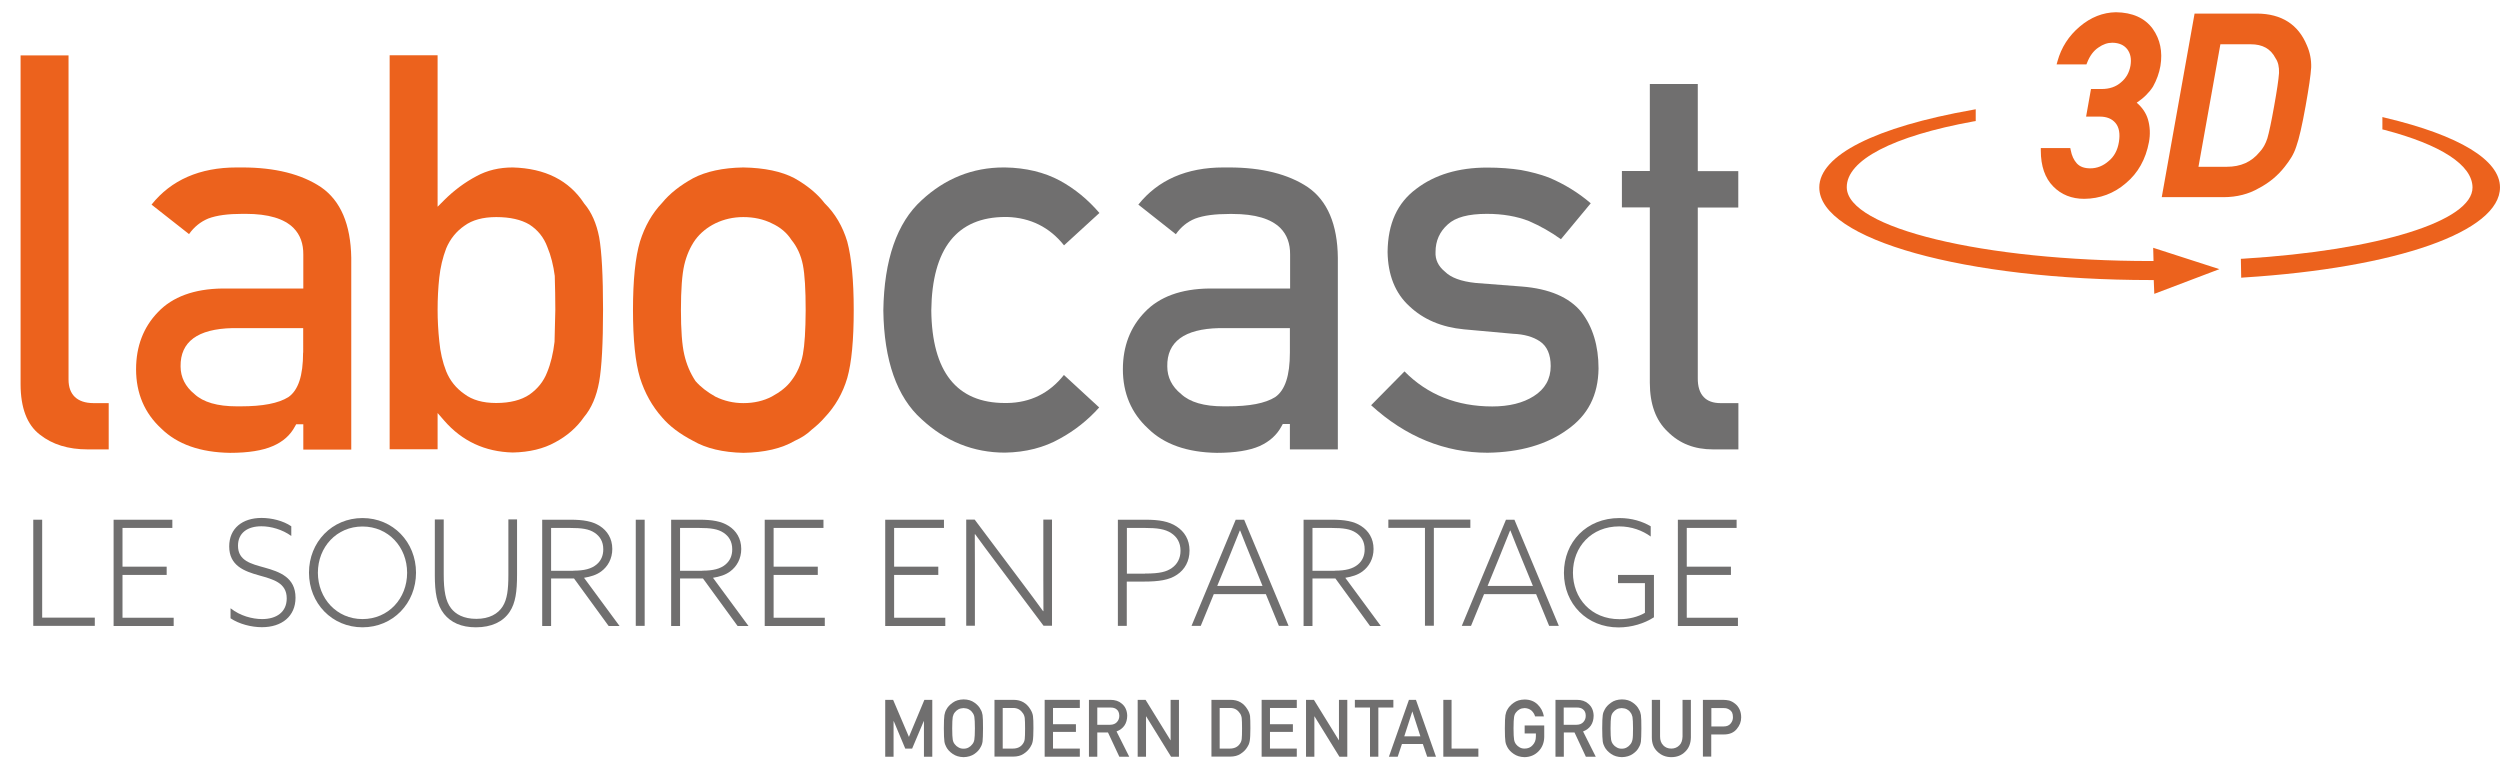
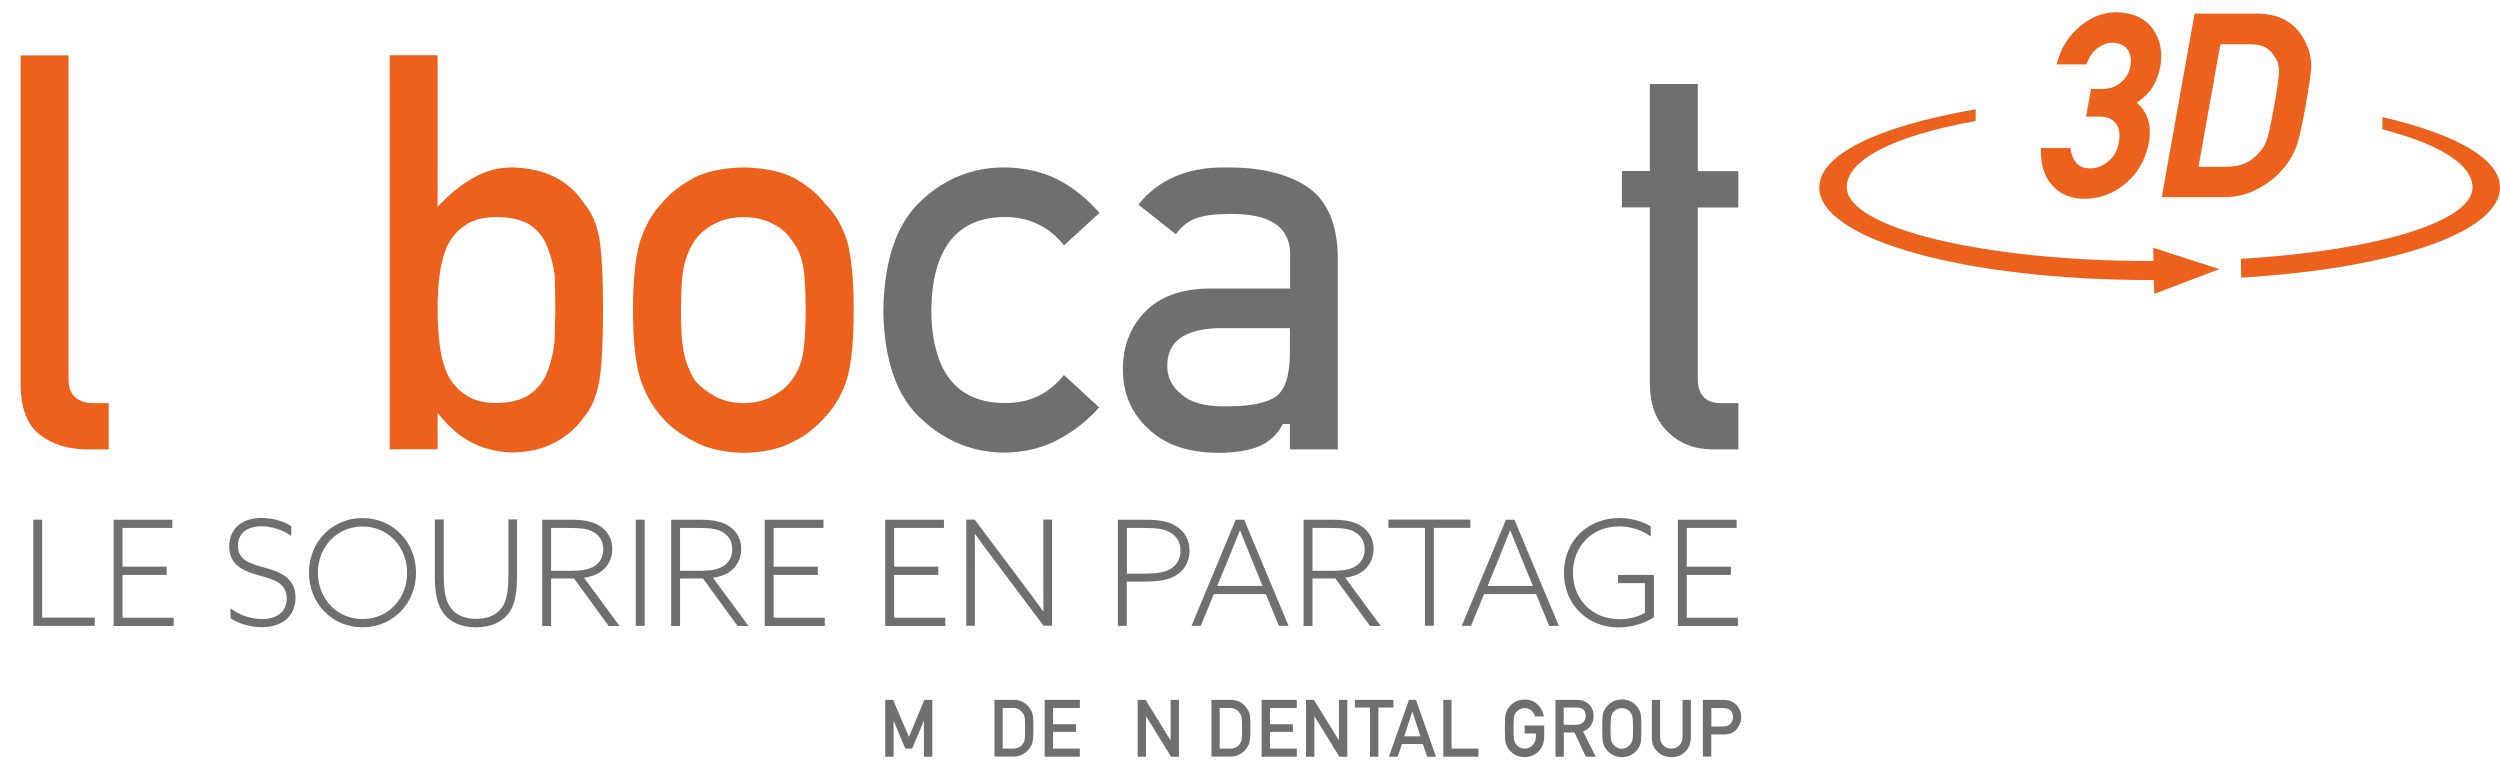
<svg xmlns="http://www.w3.org/2000/svg" id="Calque_1" x="0px" y="0px" viewBox="0 0 224.69 69.33" style="enable-background:new 0 0 224.69 69.33;" xml:space="preserve">
  <style type="text/css">	.st0{fill:#706F6F;}	.st1{fill:#EC621D;}	.st2{fill:#70706E;}</style>
  <g>
    <path class="st0" d="M2.99,46.71h0.8v8.8h4.73v0.74H2.99V46.71z" />
    <path class="st0" d="M10.21,46.71h5.28v0.74h-4.48v3.48h3.97v0.74h-3.97v3.85h4.6v0.74h-5.4V46.71z" />
    <path class="st0" d="M20.74,54.68c0.84,0.67,1.94,0.96,2.82,0.96c1.28,0,2.21-0.62,2.21-1.86c0-1.41-1.23-1.71-2.46-2.06  c-1.37-0.38-2.71-0.88-2.71-2.61c0-1.63,1.19-2.56,2.91-2.56c0.9,0,1.94,0.25,2.67,0.75v0.87c-0.8-0.58-1.83-0.87-2.69-0.87  c-1.24,0-2.1,0.59-2.1,1.75c0,1.36,1.2,1.63,2.38,1.96c1.36,0.38,2.79,0.88,2.79,2.71c0,1.67-1.23,2.65-3.02,2.65  c-0.95,0-2.04-0.28-2.82-0.8V54.68z" />
    <path class="st0" d="M32.58,46.56c2.74,0,4.81,2.16,4.81,4.91c0,2.75-2.07,4.91-4.81,4.91c-2.74,0-4.81-2.16-4.81-4.91  C27.77,48.72,29.84,46.56,32.58,46.56z M32.58,55.64c2.32,0,4.01-1.84,4.01-4.16c0-2.32-1.69-4.16-4.01-4.16  c-2.32,0-4.01,1.84-4.01,4.16C28.58,53.79,30.26,55.64,32.58,55.64z" />
    <path class="st0" d="M46.47,51.63c0,1.53-0.13,2.56-0.67,3.37c-0.59,0.88-1.62,1.38-3.03,1.38c-1.32,0-2.25-0.44-2.86-1.2  c-0.66-0.83-0.83-1.95-0.83-3.48v-5.01h0.8v4.94c0,1.44,0.16,2.4,0.66,3.04c0.41,0.53,1.12,0.95,2.27,0.95  c1.17,0,1.95-0.45,2.37-1.12c0.41-0.65,0.51-1.54,0.51-2.85v-4.97h0.78V51.63z" />
    <path class="st0" d="M48.72,46.71h2.56c1.11,0,1.96,0.13,2.64,0.57c0.65,0.42,1.11,1.11,1.11,2.06c0,0.87-0.4,1.58-1,2.02  c-0.43,0.32-0.95,0.47-1.54,0.57l3.19,4.33h-0.98l-3.11-4.27h-2.06v4.27h-0.8V46.71z M51.53,51.29c0.99,0,1.62-0.17,2.08-0.55  c0.41-0.34,0.61-0.8,0.61-1.37c0-0.7-0.3-1.17-0.78-1.49c-0.51-0.34-1.15-0.43-2.21-0.43h-1.7v3.85H51.53z" />
    <path class="st0" d="M57.14,46.71h0.8v9.54h-0.8V46.71z" />
    <path class="st0" d="M60.31,46.71h2.56c1.11,0,1.96,0.13,2.64,0.57c0.65,0.42,1.11,1.11,1.11,2.06c0,0.87-0.4,1.58-1,2.02  c-0.43,0.32-0.95,0.47-1.54,0.57l3.19,4.33h-0.98l-3.11-4.27h-2.06v4.27h-0.8V46.71z M63.12,51.29c0.99,0,1.62-0.17,2.08-0.55  c0.41-0.34,0.61-0.8,0.61-1.37c0-0.7-0.3-1.17-0.78-1.49c-0.51-0.34-1.15-0.43-2.21-0.43h-1.7v3.85H63.12z" />
    <path class="st0" d="M68.73,46.71h5.28v0.74h-4.48v3.48h3.97v0.74h-3.97v3.85h4.6v0.74h-5.4V46.71z" />
    <path class="st0" d="M79.56,46.71h5.28v0.74h-4.48v3.48h3.97v0.74h-3.97v3.85h4.6v0.74h-5.4V46.71z" />
    <path class="st0" d="M86.84,56.24v-9.54h0.76l4.36,5.81c0.63,0.84,1.19,1.59,1.79,2.42l0.03-0.01c-0.01-0.92-0.01-1.9-0.01-2.86  v-5.36h0.78v9.54h-0.76l-4.36-5.81c-0.63-0.84-1.19-1.59-1.79-2.42l-0.03,0.01c0.01,0.92,0.01,1.9,0.01,2.86v5.36H86.84z" />
    <path class="st0" d="M100.47,46.71h2.49c1.23,0,2.09,0.15,2.79,0.61c0.7,0.46,1.16,1.17,1.16,2.16c0,0.96-0.43,1.71-1.12,2.17  c-0.71,0.49-1.67,0.62-2.98,0.62h-1.54v3.98h-0.8V46.71z M102.91,51.55c1.36,0,1.94-0.17,2.41-0.5c0.49-0.34,0.78-0.87,0.78-1.55  c0-0.75-0.33-1.26-0.84-1.59c-0.55-0.36-1.24-0.46-2.35-0.46h-1.63v4.11H102.91z" />
    <path class="st0" d="M111.06,46.71h0.76l3.99,9.54h-0.87l-1.17-2.85h-4.68l-1.17,2.85h-0.83L111.06,46.71z M112.51,50.3  c-0.36-0.87-0.71-1.75-1.05-2.62h-0.03c-0.33,0.83-0.66,1.65-1.05,2.61l-0.98,2.37h4.07L112.51,50.3z" />
    <path class="st0" d="M117.15,46.71h2.56c1.11,0,1.96,0.13,2.63,0.57c0.65,0.42,1.11,1.11,1.11,2.06c0,0.87-0.4,1.58-1,2.02  c-0.43,0.32-0.95,0.47-1.54,0.57l3.19,4.33h-0.97l-3.11-4.27h-2.06v4.27h-0.8V46.71z M119.96,51.29c0.99,0,1.62-0.17,2.08-0.55  c0.41-0.34,0.61-0.8,0.61-1.37c0-0.7-0.3-1.17-0.78-1.49c-0.51-0.34-1.15-0.43-2.21-0.43h-1.7v3.85H119.96z" />
    <path class="st0" d="M128.06,47.44h-3.28v-0.74h7.37v0.74h-3.28v8.8h-0.8V47.44z" />
    <path class="st0" d="M135.35,46.71h0.76l3.99,9.54h-0.87l-1.17-2.85h-4.68l-1.17,2.85h-0.83L135.35,46.71z M136.8,50.3  c-0.36-0.87-0.71-1.75-1.05-2.62h-0.03c-0.33,0.83-0.66,1.65-1.05,2.61l-0.97,2.37h4.07L136.8,50.3z" />
    <path class="st0" d="M148.63,55.49c-0.83,0.54-1.99,0.9-3.16,0.9c-2.85,0-4.91-2.12-4.91-4.9c0-2.77,2.02-4.93,4.99-4.93  c1.11,0,2.06,0.3,2.81,0.74v0.92c-0.74-0.54-1.73-0.91-2.83-0.91c-2.5,0-4.16,1.84-4.16,4.16c0,2.29,1.62,4.18,4.18,4.18  c0.86,0,1.67-0.21,2.29-0.57v-2.67h-2.42v-0.74h3.23V55.49z" />
    <path class="st0" d="M150.8,46.71h5.28v0.74h-4.48v3.48h3.97v0.74h-3.97v3.85h4.6v0.74h-5.4V46.71z" />
  </g>
  <path class="st0" d="M95.27,16.24c-1.41-0.76-3.07-1.16-4.94-1.19l-0.13,0c-2.78,0-5.26,0.99-7.37,2.95 c-2.22,2.02-3.37,5.35-3.44,9.9c0.06,4.5,1.22,7.79,3.43,9.77c2.15,2,4.67,3.01,7.5,3.01c1.87-0.03,3.53-0.46,4.94-1.26 c1.34-0.73,2.52-1.67,3.53-2.8l-3.17-2.92c-1.3,1.64-3.01,2.49-5.1,2.52l-0.2,0c-4.33,0-6.56-2.8-6.62-8.32 c0.07-5.57,2.31-8.4,6.67-8.4l0.16,0c2.09,0.07,3.8,0.92,5.1,2.55l3.18-2.91C97.79,17.95,96.61,16.97,95.27,16.24" />
  <path class="st0" d="M110.31,36.52c-0.12,0-0.23,0-0.35,0c-1.74,0-3.02-0.37-3.81-1.11c-0.82-0.66-1.24-1.5-1.24-2.48 c-0.04-2.21,1.53-3.37,4.66-3.44l0.01,0h6.35v2.2c0,2.07-0.43,3.38-1.32,4C113.71,36.25,112.31,36.52,110.31,36.52 M115.19,38.29 l0.1-0.18h0.64v2.28h4.31V23.17c-0.03-3-0.94-5.14-2.7-6.35c-1.75-1.17-4.13-1.77-7.07-1.77l-0.23,0l-0.28,0 c-3.31,0-5.88,1.12-7.65,3.34l3.37,2.66c0.45-0.64,1.02-1.11,1.73-1.4c0.77-0.29,1.78-0.42,3.08-0.42c0.09,0,0.19,0,0.29,0 c2.02,0,3.46,0.43,4.3,1.27c0.59,0.6,0.88,1.4,0.87,2.38v3.05h-7.27c-2.54,0.03-4.49,0.75-5.79,2.12c-1.31,1.35-1.97,3.08-1.97,5.14 c0,2.15,0.76,3.94,2.26,5.32c1.44,1.42,3.52,2.15,6.19,2.19c1.63,0,2.93-0.21,3.84-0.61C114.11,39.68,114.76,39.1,115.19,38.29" />
-   <path class="st0" d="M140.86,38.62c1.86-1.3,2.78-3.1,2.81-5.5c0-2.04-0.52-3.75-1.54-5.07c-1.08-1.33-2.89-2.11-5.38-2.3 l-4.13-0.32c-1.32-0.14-2.22-0.48-2.76-1.02c-0.59-0.48-0.88-1.08-0.84-1.77c0-0.99,0.37-1.82,1.1-2.47 c0.69-0.64,1.84-0.95,3.52-0.95c1.42,0,2.69,0.22,3.78,0.65c1.01,0.44,1.97,0.98,2.87,1.63l2.68-3.23 c-1.12-0.96-2.39-1.74-3.78-2.32c-0.77-0.29-1.62-0.51-2.49-0.67c-0.88-0.14-1.91-0.22-3.04-0.22c-2.57,0-4.71,0.64-6.37,1.91 c-1.71,1.27-2.55,3.12-2.58,5.67c0.03,2.08,0.69,3.72,1.95,4.87c1.26,1.2,2.91,1.9,4.92,2.09l4.42,0.4c0.97,0.04,1.78,0.26,2.4,0.68 c0.64,0.43,0.97,1.18,0.97,2.22c0,1.16-0.51,2.07-1.53,2.71c-0.96,0.61-2.21,0.92-3.72,0.92c-3.18,0-5.83-1.06-7.89-3.15l-3,3.04 c3.1,2.83,6.62,4.27,10.47,4.27C136.6,40.65,139.01,39.96,140.86,38.62" />
  <path class="st0" d="M149.89,38.8c1.07,1.07,2.4,1.59,4.08,1.59h2.27v-4.16l-1.62,0c-0.64,0-1.15-0.18-1.49-0.54 c-0.37-0.38-0.55-0.96-0.54-1.72V18.65h3.64v-3.27h-3.64V7.55h-4.31v7.82h-2.51v3.27h2.51V34.4 C148.28,36.32,148.82,37.8,149.89,38.8" />
  <path class="st1" d="M6.16,34.12V4.98H1.85v29.54c0,2.13,0.58,3.66,1.73,4.54c1.12,0.89,2.56,1.33,4.3,1.33h1.89v-4.16H8.38 C6.95,36.22,6.16,35.48,6.16,34.12z" />
-   <path class="st1" d="M28.85,16.82c-1.75-1.17-4.13-1.77-7.07-1.77l-0.23,0l-0.28,0c-3.31,0-5.88,1.12-7.65,3.34l3.37,2.65 c0.45-0.64,1.03-1.11,1.73-1.4c0.77-0.29,1.77-0.42,3.08-0.42c0.09,0,0.19,0,0.29,0c2.02,0,3.46,0.43,4.3,1.28 c0.59,0.6,0.88,1.4,0.87,2.38v3.05h-7.27c-2.54,0.03-4.49,0.75-5.79,2.12c-1.31,1.35-1.97,3.08-1.97,5.14 c0,2.15,0.76,3.94,2.26,5.32c1.44,1.42,3.52,2.15,6.19,2.19c1.64,0,2.93-0.21,3.84-0.61c0.91-0.39,1.57-0.97,2-1.78l0.1-0.18h0.64 v2.28h4.31V23.17C31.52,20.17,30.62,18.04,28.85,16.82z M27.24,31.69c0,2.07-0.43,3.38-1.32,4c-0.9,0.56-2.3,0.83-4.29,0.83 c-0.11,0-0.23,0-0.35,0c-1.74,0-3.02-0.37-3.81-1.11c-0.81-0.66-1.24-1.5-1.24-2.48c-0.03-2.21,1.53-3.37,4.66-3.44l0.01,0h6.35 V31.69z" />
  <path class="st1" d="M52.51,18.3c-1.36-2.09-3.51-3.17-6.43-3.25c-1.21,0-2.3,0.26-3.25,0.78c-1.06,0.56-2.04,1.29-2.92,2.17 l-0.58,0.58V4.97h-4.31v35.41h4.31v-3.26l0.6,0.69c1.59,1.83,3.66,2.8,6.16,2.86c1.49-0.03,2.77-0.34,3.81-0.92 c1.07-0.57,1.94-1.33,2.59-2.27c0.66-0.78,1.12-1.84,1.36-3.16c0.23-1.3,0.35-3.48,0.35-6.48c0-3.04-0.12-5.24-0.35-6.52 C53.61,20.08,53.16,19.06,52.51,18.3z M49.84,30.72c-0.12,1.03-0.34,1.95-0.67,2.75c-0.31,0.8-0.84,1.47-1.58,1.99 c-0.74,0.5-1.75,0.76-3,0.76c-1.19,0-2.15-0.27-2.87-0.82c-0.73-0.51-1.28-1.19-1.62-2.03c-0.32-0.82-0.53-1.72-0.62-2.71 c-0.1-0.95-0.15-1.9-0.15-2.82c0-1,0.05-1.97,0.15-2.89c0.1-0.93,0.31-1.81,0.62-2.62c0.35-0.84,0.9-1.53,1.64-2.04 c0.71-0.52,1.67-0.78,2.86-0.78c1.24,0,2.24,0.23,2.98,0.67c0.76,0.49,1.3,1.17,1.61,2.01c0.33,0.79,0.55,1.68,0.67,2.61 c0.03,1.02,0.05,2.03,0.05,3.05C49.89,28.82,49.87,29.78,49.84,30.72z" />
  <path class="st1" d="M74.12,18.27c-0.65-0.85-1.56-1.6-2.71-2.25c-1.15-0.61-2.71-0.94-4.61-0.97c-1.82,0.03-3.35,0.36-4.51,0.97 c-1.18,0.65-2.11,1.39-2.77,2.2c-0.91,0.95-1.57,2.12-2,3.49c-0.42,1.41-0.63,3.48-0.63,6.15c0,2.66,0.21,4.71,0.63,6.1 c0.43,1.37,1.1,2.56,1.99,3.56c0.66,0.78,1.59,1.48,2.78,2.1c1.17,0.68,2.69,1.04,4.52,1.08c1.89-0.03,3.44-0.39,4.6-1.07 c0.65-0.29,1.15-0.63,1.54-1.01c0.47-0.37,0.85-0.73,1.16-1.09c0.96-1.01,1.64-2.2,2.04-3.56c0.39-1.37,0.58-3.43,0.58-6.1 c0-2.67-0.2-4.73-0.58-6.15C75.74,20.35,75.06,19.19,74.12,18.27z M72.16,31.85c-0.17,0.9-0.52,1.7-1.05,2.38 c-0.39,0.53-0.98,1-1.74,1.41c-0.74,0.39-1.6,0.59-2.56,0.59c-0.9,0-1.74-0.2-2.51-0.58c-0.73-0.41-1.33-0.87-1.79-1.4 c-0.48-0.72-0.81-1.51-1.01-2.38c-0.2-0.86-0.3-2.2-0.3-4.01c0-1.82,0.1-3.18,0.3-4.05c0.2-0.85,0.53-1.61,0.99-2.26 c0.47-0.63,1.08-1.12,1.81-1.48c0.77-0.37,1.61-0.56,2.5-0.56c0.96,0,1.82,0.19,2.56,0.56c0.77,0.35,1.37,0.86,1.77,1.49 c0.51,0.62,0.86,1.39,1.03,2.25c0.17,0.87,0.25,2.21,0.25,4.09C72.4,29.7,72.32,30.99,72.16,31.85z" />
  <path class="st1" d="M189.5,14.49c-0.48,0.42-1.03,0.64-1.63,0.64c-0.55,0-0.94-0.15-1.21-0.44c-0.27-0.3-0.46-0.7-0.55-1.19 l-0.04-0.19h-2.65l0,0.23c0,1.39,0.38,2.47,1.11,3.21c0.73,0.75,1.67,1.12,2.79,1.12h0h0c1.42-0.01,2.69-0.49,3.75-1.41 c1.08-0.9,1.78-2.14,2.07-3.69c0.13-0.7,0.1-1.39-0.09-2.04c-0.17-0.57-0.51-1.07-1.01-1.5c0.63-0.42,1.12-0.91,1.46-1.44 c0.33-0.59,0.56-1.22,0.67-1.86c0.21-1.28-0.02-2.4-0.69-3.34c-0.71-0.97-1.82-1.47-3.31-1.49c-1.17,0.02-2.26,0.45-3.24,1.28 c-1,0.84-1.67,1.89-2.01,3.12l-0.08,0.29h2.68l0.06-0.15c0.24-0.62,0.58-1.08,1.02-1.37c0.41-0.29,0.82-0.43,1.25-0.43 c0.6,0.01,1.03,0.2,1.33,0.57c0.3,0.39,0.4,0.87,0.3,1.49c-0.11,0.62-0.39,1.12-0.85,1.5c-0.45,0.4-1.04,0.6-1.74,0.6h-0.96 l-0.44,2.48h1.23c0.62,0,1.09,0.19,1.41,0.57c0.33,0.39,0.43,0.97,0.31,1.71C190.32,13.51,190,14.09,189.5,14.49z" />
  <path class="st1" d="M205.34,14.99c0.23-0.29,0.43-0.57,0.6-0.85c0.17-0.28,0.32-0.6,0.44-0.97c0.25-0.69,0.53-1.92,0.84-3.65 c0.29-1.62,0.46-2.78,0.5-3.46c0.02-0.69-0.11-1.36-0.39-1.99c-0.77-1.87-2.27-2.83-4.46-2.85h-5.63l-2.95,16.5h5.55 c1.2,0,2.28-0.28,3.2-0.82C203.96,16.42,204.73,15.77,205.34,14.99z M204.83,6.56c-0.04,0.59-0.19,1.59-0.44,2.98 c-0.25,1.41-0.46,2.39-0.61,2.9c-0.16,0.49-0.39,0.91-0.7,1.23c-0.73,0.89-1.69,1.32-2.95,1.32h-2.54l1.97-11.01l2.73,0 c1.06,0,1.79,0.4,2.23,1.26C204.75,5.57,204.85,6.02,204.83,6.56z" />
  <path class="st1" d="M214.4,10.59l-0.28-0.07v1.11l0.17,0.04c5.09,1.33,7.91,3.16,7.93,5.17c0.03,3.03-8.44,5.66-20.6,6.41 l-0.22,0.01l0.03,1.7l0.24-0.02c13.77-0.87,23.02-4.13,23.02-8.1C224.69,14.39,221.04,12.17,214.4,10.59z" />
  <path class="st1" d="M193.55,23.46h-0.23c-15.04,0-27.31-2.97-27.34-6.62c-0.03-2.44,4.13-4.61,11.4-5.93l0.19-0.03V9.82l-0.27,0.05 c-8.76,1.55-13.79,4.09-13.79,6.98c0,4.67,13.1,8.32,29.81,8.32l0.25,0l0.05,1.24l5.85-2.22l-5.95-1.92L193.55,23.46z" />
  <g>
    <polygon class="st0" points="79.56,62.9 80.27,62.9 81.69,66.23 83.08,62.9 83.79,62.9 83.79,68.01 83.04,68.01 83.04,64.82   83.02,64.82 81.98,67.28 81.36,67.28 80.33,64.82 80.31,64.82 80.31,68.01 79.56,68.01  " />
-     <path class="st0" d="M84.83,65.46c0-0.59,0.02-0.99,0.05-1.19c0.04-0.2,0.09-0.36,0.17-0.49c0.12-0.24,0.31-0.44,0.58-0.63  c0.26-0.19,0.58-0.28,0.97-0.29c0.39,0,0.72,0.1,0.98,0.29c0.26,0.18,0.45,0.39,0.56,0.63c0.08,0.12,0.14,0.29,0.17,0.49  c0.03,0.2,0.04,0.6,0.04,1.19c0,0.58-0.02,0.98-0.04,1.18c-0.03,0.21-0.09,0.37-0.17,0.5c-0.12,0.24-0.3,0.44-0.56,0.62  c-0.26,0.18-0.59,0.28-0.98,0.29c-0.39-0.01-0.71-0.11-0.97-0.29c-0.27-0.18-0.46-0.39-0.58-0.62c-0.03-0.08-0.07-0.15-0.1-0.22  c-0.03-0.07-0.05-0.16-0.07-0.27C84.85,66.43,84.83,66.04,84.83,65.46 M85.58,65.46c0,0.51,0.02,0.84,0.05,1.02  c0.03,0.18,0.1,0.32,0.2,0.43c0.08,0.11,0.18,0.19,0.31,0.26c0.13,0.08,0.28,0.12,0.46,0.12c0.18,0,0.34-0.04,0.47-0.12  c0.12-0.07,0.22-0.15,0.3-0.26c0.1-0.11,0.17-0.25,0.2-0.43c0.03-0.18,0.05-0.52,0.05-1.02c0-0.5-0.02-0.85-0.05-1.03  c-0.03-0.17-0.1-0.31-0.2-0.42c-0.07-0.11-0.17-0.19-0.3-0.26c-0.13-0.07-0.29-0.1-0.47-0.11c-0.17,0.01-0.33,0.04-0.46,0.11  c-0.13,0.07-0.23,0.16-0.31,0.26c-0.1,0.11-0.16,0.25-0.2,0.42C85.6,64.61,85.58,64.95,85.58,65.46" />
    <path class="st0" d="M89.37,62.9h1.73c0.67,0,1.17,0.29,1.51,0.86c0.12,0.19,0.2,0.39,0.23,0.6c0.03,0.21,0.04,0.57,0.04,1.09  c0,0.55-0.02,0.93-0.06,1.15c-0.02,0.11-0.05,0.21-0.08,0.29c-0.04,0.08-0.09,0.17-0.14,0.26c-0.15,0.24-0.35,0.44-0.6,0.6  c-0.25,0.17-0.57,0.25-0.94,0.25h-1.68V62.9z M90.12,67.28h0.9c0.42,0,0.73-0.15,0.92-0.44c0.08-0.11,0.14-0.25,0.16-0.42  c0.02-0.17,0.03-0.48,0.03-0.94c0-0.44-0.01-0.76-0.03-0.95c-0.03-0.19-0.09-0.35-0.2-0.47c-0.21-0.3-0.5-0.44-0.88-0.43h-0.9  V67.28z" />
    <polygon class="st0" points="93.89,62.9 97.05,62.9 97.05,63.63 94.64,63.63 94.64,65.09 96.7,65.09 96.7,65.78 94.64,65.78   94.64,67.28 97.05,67.28 97.05,68.01 93.89,68.01  " />
-     <path class="st0" d="M97.88,62.9h1.93c0.41,0,0.75,0.11,1.01,0.34c0.31,0.25,0.48,0.62,0.49,1.09c-0.01,0.69-0.33,1.17-0.96,1.41  l1.14,2.27h-0.89l-1.02-2.18h-0.96v2.18h-0.75V62.9z M98.63,65.14h1.13c0.28,0,0.49-0.09,0.63-0.25c0.14-0.15,0.21-0.34,0.21-0.56  c-0.01-0.27-0.09-0.46-0.25-0.58c-0.13-0.11-0.31-0.16-0.55-0.16h-1.18V65.14z" />
    <polygon class="st0" points="102.25,62.9 102.96,62.9 105.2,66.53 105.21,66.53 105.21,62.9 105.96,62.9 105.96,68.01   105.25,68.01 103.01,64.38 103,64.38 103,68.01 102.25,68.01  " />
    <path class="st0" d="M108.88,62.9h1.73c0.67,0,1.17,0.29,1.51,0.86c0.12,0.19,0.2,0.39,0.23,0.6c0.02,0.21,0.03,0.57,0.03,1.09  c0,0.55-0.02,0.93-0.06,1.15c-0.02,0.11-0.05,0.21-0.08,0.29c-0.04,0.08-0.08,0.17-0.14,0.26c-0.14,0.24-0.35,0.44-0.6,0.6  c-0.25,0.17-0.57,0.25-0.94,0.25h-1.68V62.9z M109.62,67.28h0.9c0.42,0,0.73-0.15,0.92-0.44c0.08-0.11,0.14-0.25,0.16-0.42  c0.02-0.17,0.03-0.48,0.03-0.94c0-0.44-0.01-0.76-0.03-0.95c-0.03-0.19-0.09-0.35-0.2-0.47c-0.21-0.3-0.5-0.44-0.88-0.43h-0.9  V67.28z" />
    <polygon class="st0" points="113.39,62.9 116.55,62.9 116.55,63.63 114.14,63.63 114.14,65.09 116.2,65.09 116.2,65.78   114.14,65.78 114.14,67.28 116.55,67.28 116.55,68.01 113.39,68.01  " />
    <polygon class="st0" points="117.38,62.9 118.09,62.9 120.33,66.53 120.34,66.53 120.34,62.9 121.09,62.9 121.09,68.01   120.38,68.01 118.14,64.38 118.13,64.38 118.13,68.01 117.38,68.01  " />
    <polygon class="st0" points="123.13,63.59 121.77,63.59 121.77,62.9 125.23,62.9 125.23,63.59 123.88,63.59 123.88,68.01   123.13,68.01  " />
    <path class="st0" d="M127.88,66.87H126l-0.38,1.14h-0.79l1.8-5.11h0.63l1.8,5.11h-0.79L127.88,66.87z M127.66,66.18l-0.72-2.23  h-0.01l-0.72,2.23H127.66z" />
    <polygon class="st0" points="129.72,62.9 130.46,62.9 130.46,67.28 132.87,67.28 132.87,68.01 129.72,68.01  " />
    <path class="st0" d="M137.03,65.2h1.76v1.04c-0.01,0.51-0.18,0.94-0.51,1.28c-0.33,0.34-0.75,0.52-1.26,0.53  c-0.39-0.01-0.71-0.11-0.97-0.29c-0.27-0.18-0.46-0.39-0.58-0.62c-0.04-0.08-0.07-0.15-0.1-0.22c-0.03-0.07-0.05-0.16-0.07-0.27  c-0.03-0.2-0.05-0.6-0.05-1.18c0-0.59,0.02-0.99,0.05-1.19c0.04-0.2,0.09-0.36,0.17-0.49c0.12-0.23,0.31-0.44,0.58-0.63  c0.26-0.19,0.58-0.28,0.97-0.29c0.48,0,0.87,0.15,1.17,0.44c0.3,0.29,0.49,0.65,0.57,1.08h-0.79c-0.06-0.21-0.17-0.38-0.33-0.53  c-0.17-0.14-0.37-0.21-0.61-0.22c-0.18,0.01-0.33,0.04-0.45,0.11c-0.13,0.07-0.23,0.16-0.31,0.26c-0.1,0.11-0.16,0.25-0.19,0.42  c-0.03,0.18-0.05,0.53-0.05,1.03c0,0.51,0.02,0.84,0.05,1.02c0.03,0.18,0.1,0.32,0.19,0.43c0.08,0.1,0.18,0.19,0.31,0.26  c0.13,0.08,0.28,0.11,0.45,0.11c0.29,0,0.54-0.1,0.72-0.31c0.19-0.2,0.29-0.45,0.29-0.78v-0.27h-1.01V65.2z" />
    <path class="st0" d="M139.8,62.9h1.93c0.41,0,0.75,0.11,1.01,0.34c0.31,0.25,0.48,0.62,0.49,1.09c-0.01,0.69-0.33,1.17-0.95,1.41  l1.14,2.27h-0.89l-1.02-2.18h-0.96v2.18h-0.75V62.9z M140.55,65.14h1.13c0.28,0,0.49-0.09,0.63-0.25c0.14-0.15,0.21-0.34,0.21-0.56  c0-0.27-0.09-0.46-0.25-0.58c-0.13-0.11-0.31-0.16-0.55-0.16h-1.18V65.14z" />
    <path class="st0" d="M144,65.46c0-0.59,0.02-0.99,0.05-1.19c0.03-0.2,0.09-0.36,0.17-0.49c0.12-0.24,0.31-0.44,0.58-0.63  c0.26-0.19,0.58-0.28,0.97-0.29c0.39,0,0.72,0.1,0.98,0.29c0.26,0.18,0.45,0.39,0.56,0.63c0.08,0.12,0.14,0.29,0.17,0.49  c0.03,0.2,0.04,0.6,0.04,1.19c0,0.58-0.02,0.98-0.04,1.18c-0.03,0.21-0.09,0.37-0.17,0.5c-0.11,0.24-0.3,0.44-0.56,0.62  c-0.26,0.18-0.59,0.28-0.98,0.29c-0.39-0.01-0.71-0.11-0.97-0.29c-0.26-0.18-0.46-0.39-0.58-0.62c-0.04-0.08-0.07-0.15-0.1-0.22  c-0.03-0.07-0.05-0.16-0.07-0.27C144.02,66.43,144,66.04,144,65.46 M144.75,65.46c0,0.51,0.02,0.84,0.05,1.02  c0.03,0.18,0.1,0.32,0.19,0.43c0.08,0.11,0.18,0.19,0.31,0.26c0.12,0.08,0.28,0.12,0.45,0.12c0.18,0,0.34-0.04,0.47-0.12  c0.12-0.07,0.22-0.15,0.3-0.26c0.1-0.11,0.16-0.25,0.2-0.43c0.04-0.18,0.05-0.52,0.05-1.02c0-0.5-0.02-0.85-0.05-1.03  c-0.04-0.17-0.1-0.31-0.2-0.42c-0.07-0.11-0.17-0.19-0.3-0.26c-0.13-0.07-0.29-0.1-0.47-0.11c-0.18,0.01-0.33,0.04-0.45,0.11  c-0.13,0.07-0.23,0.16-0.31,0.26c-0.1,0.11-0.16,0.25-0.19,0.42C144.77,64.61,144.75,64.95,144.75,65.46" />
    <path class="st0" d="M148.45,62.9h0.75v3.29c0,0.35,0.1,0.61,0.29,0.8c0.18,0.19,0.42,0.29,0.72,0.29c0.29,0,0.53-0.1,0.72-0.29  c0.19-0.18,0.28-0.45,0.29-0.8V62.9h0.75v3.38c-0.01,0.54-0.18,0.96-0.51,1.28c-0.33,0.33-0.75,0.49-1.25,0.49  c-0.49,0-0.91-0.17-1.24-0.49c-0.34-0.31-0.51-0.74-0.51-1.28V62.9z" />
    <path class="st0" d="M153.06,62.9h1.79c0.2,0,0.38,0.02,0.56,0.06c0.18,0.05,0.37,0.15,0.55,0.3c0.15,0.12,0.28,0.28,0.38,0.49  c0.1,0.21,0.15,0.45,0.15,0.73c0,0.38-0.13,0.72-0.39,1.03c-0.26,0.33-0.65,0.5-1.16,0.5h-1.14v1.99h-0.75V62.9z M153.81,65.29  h1.11c0.28,0,0.49-0.09,0.63-0.27c0.14-0.17,0.2-0.35,0.2-0.56c0-0.17-0.03-0.32-0.08-0.43c-0.06-0.11-0.14-0.19-0.24-0.25  c-0.15-0.1-0.33-0.15-0.54-0.14h-1.08V65.29z" />
  </g>
</svg>